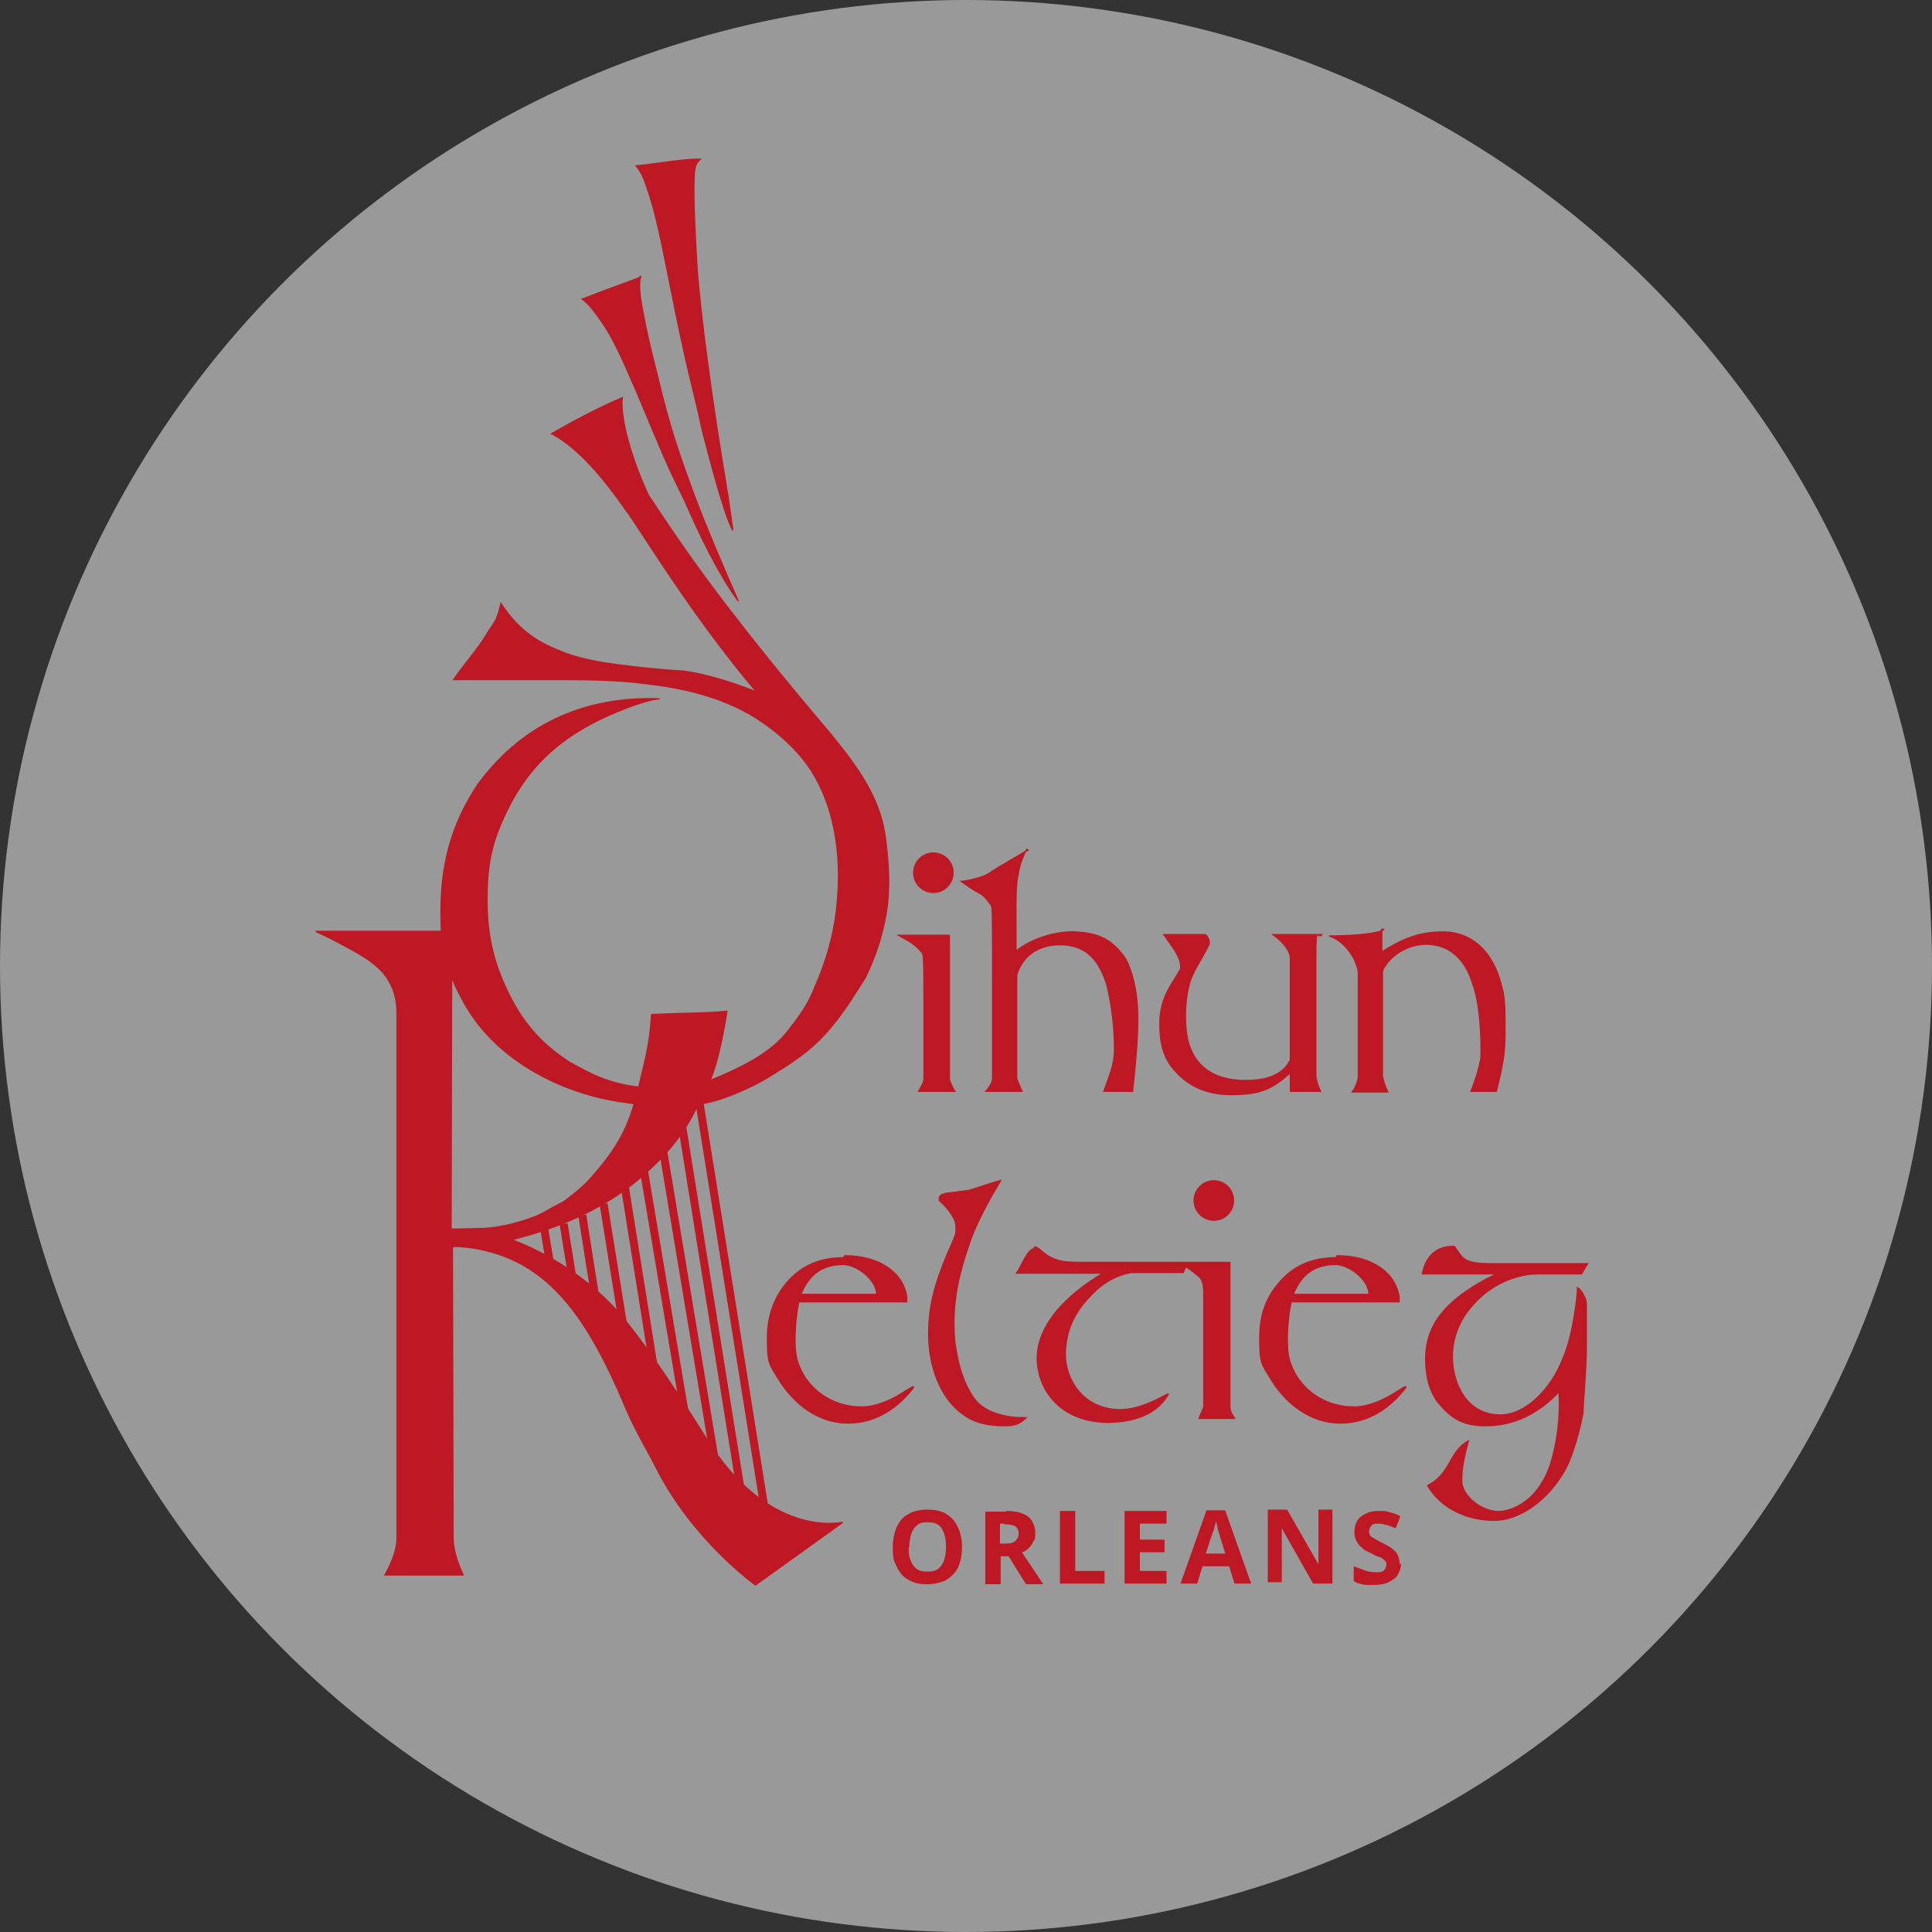
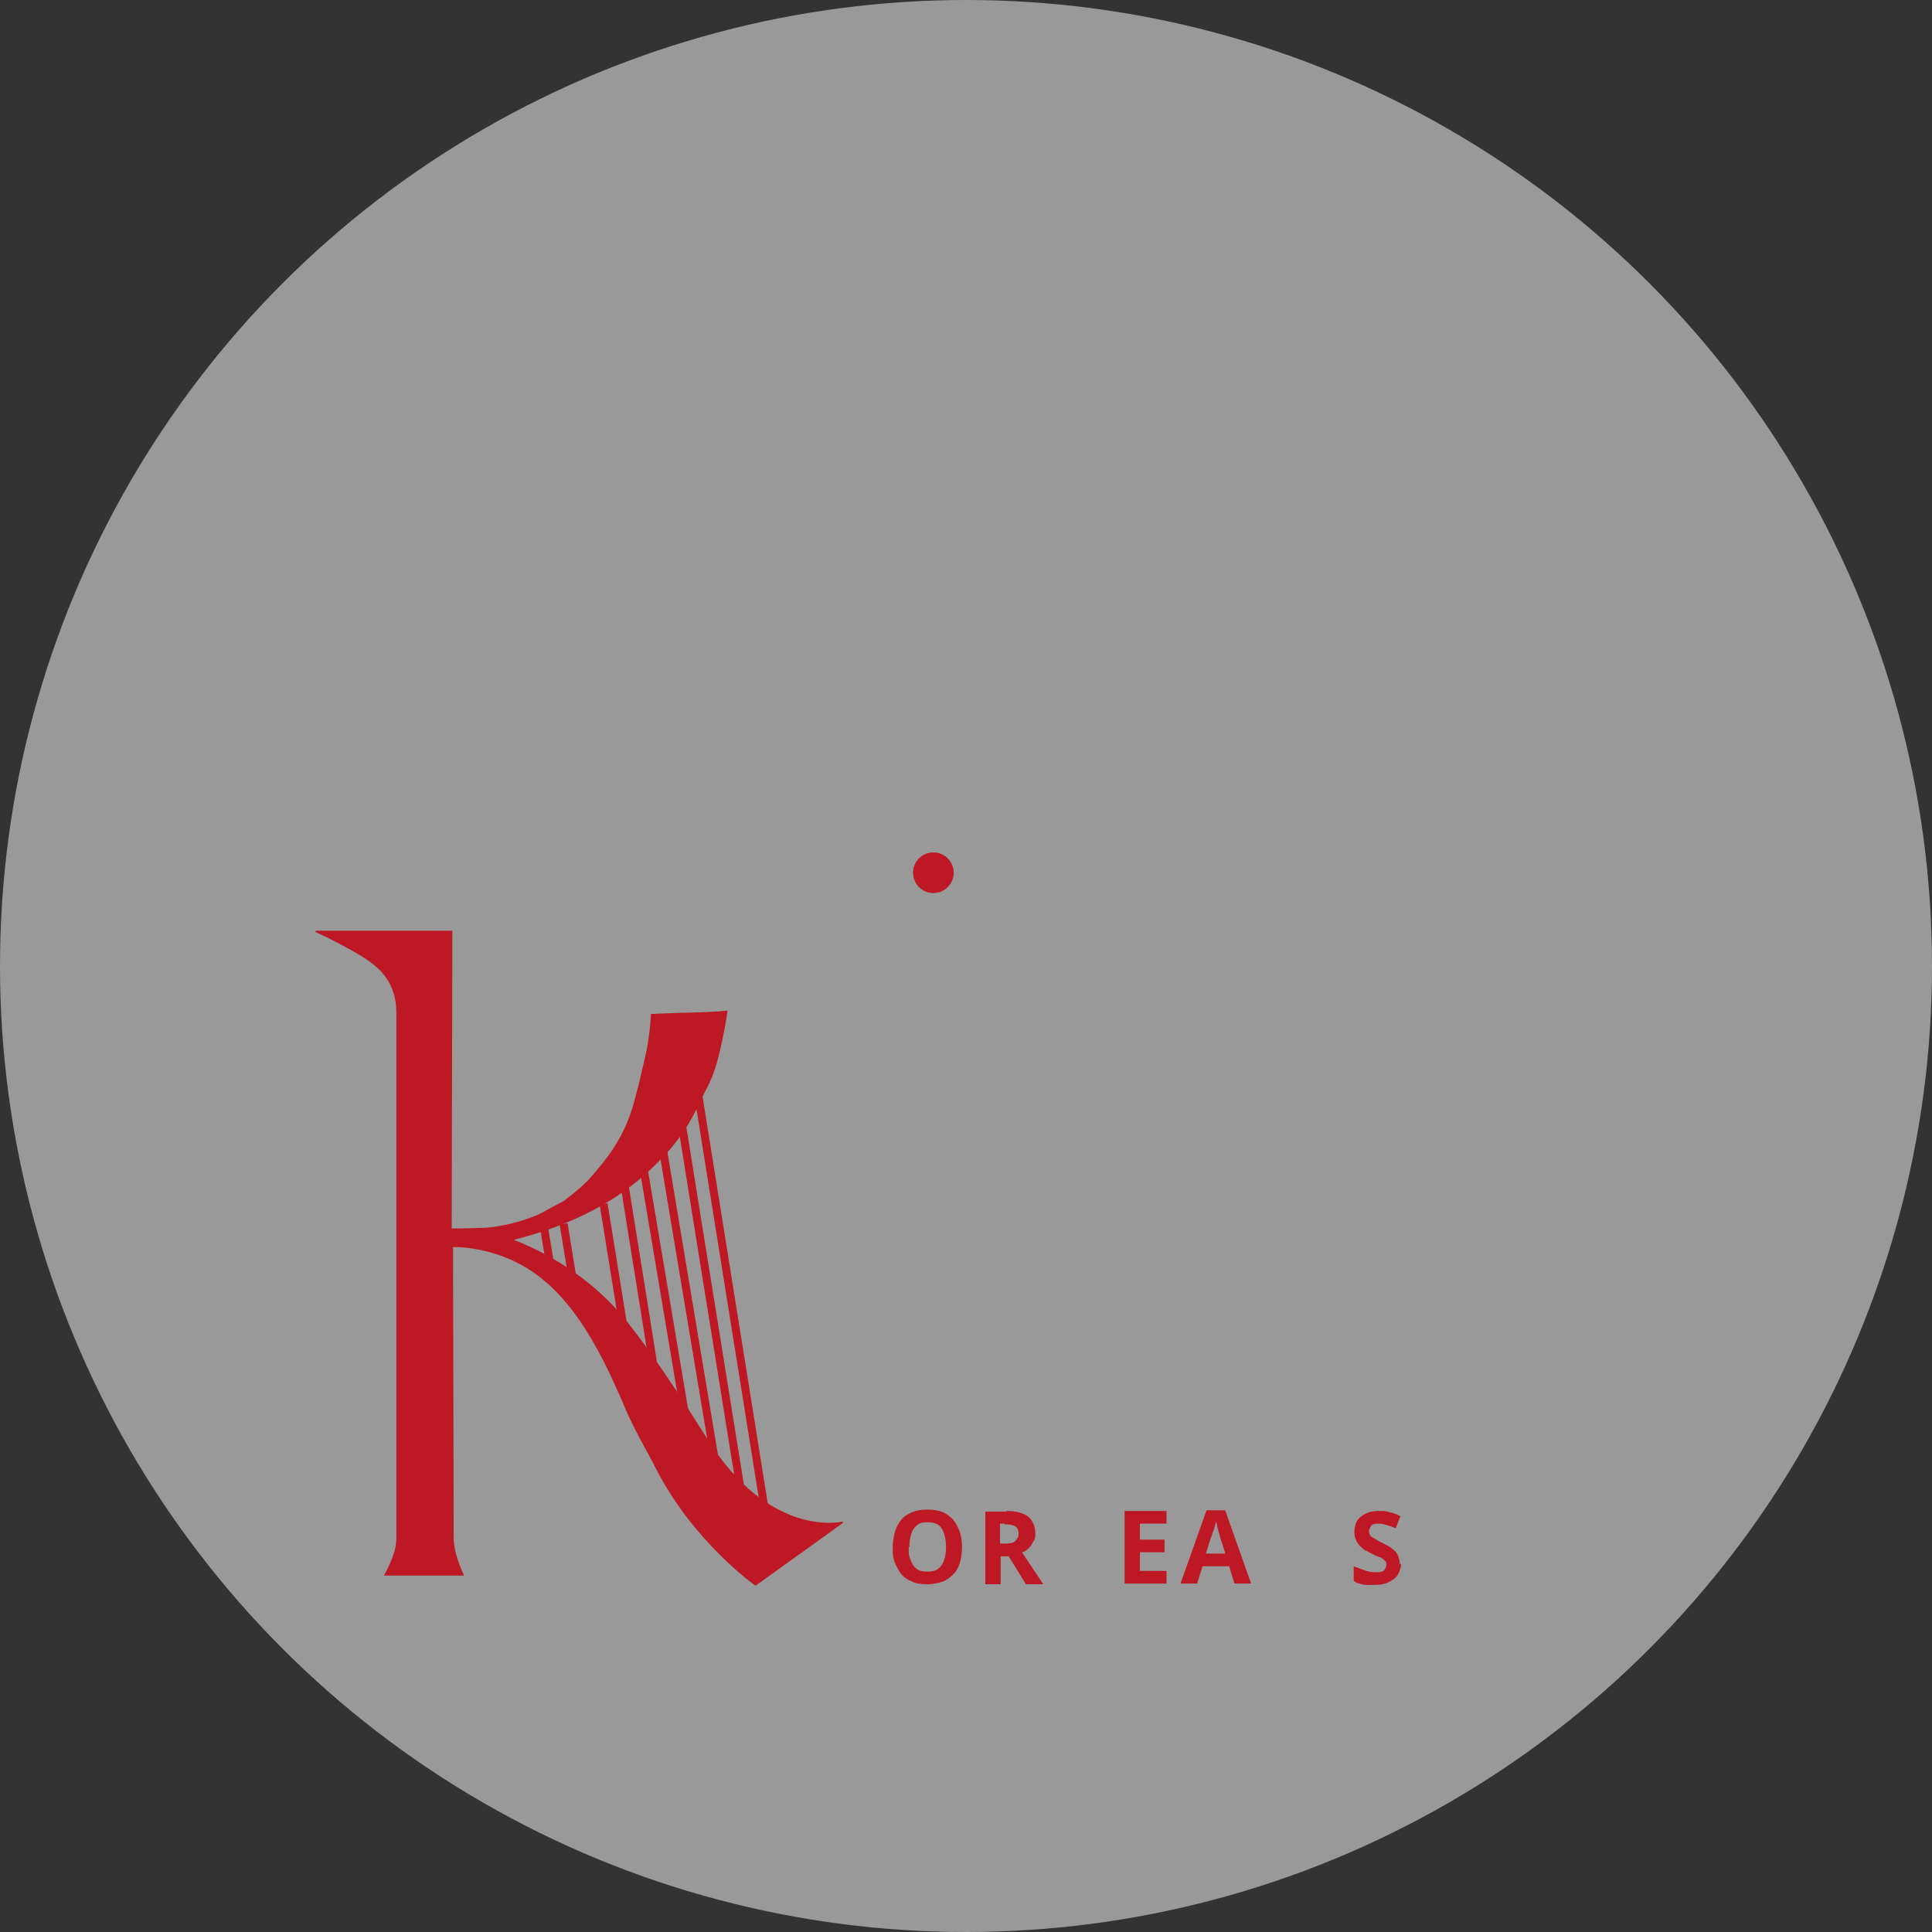
<svg xmlns="http://www.w3.org/2000/svg" id="Calque_4" version="1.1" viewBox="0 0 290 290" width="290px" height="290px">
  <rect x="0" y="0" width="290" height="290" fill="#333333" stroke="none" />
  <defs>
    <style>
      .st0 {
        stroke-width: 1.2px;
      }

      .st0, .st1, .st2, .st3 {
        stroke: #bd1824;
      }

      .st0, .st4 {
        fill: #fff;
      }

      .st1 {
        stroke-width: .1px;
      }

      .st1, .st2, .st3 {
        fill: #bd1824;
      }

      .st4 {
        opacity: .5;
      }

      .st4, .st5 {
        isolation: isolate;
      }

      .st2 {
        stroke-width: .2px;
      }

      .st3 {
        stroke-miterlimit: 10;
        stroke-width: 0px;
      }
    </style>
  </defs>
  <circle class="st4" cx="145" cy="145" r="145" />
  <g class="st5">
    <path class="st3" d="M144.4,232.2c0,.8-.1,1.6-.3,2.3-.2.7-.5,1.3-1,1.8s-1,.9-1.6,1.1-1.4.4-2.3.4-1.7-.1-2.3-.4c-.7-.3-1.2-.6-1.6-1.1-.4-.5-.7-1.1-1-1.8s-.3-1.5-.3-2.3.2-2.1.6-3c.4-.8.9-1.5,1.7-1.9.8-.5,1.8-.7,2.9-.7s2.2.2,2.9.7c.8.5,1.3,1.1,1.7,2,.4.8.6,1.8.6,3h0ZM136.4,232.2c0,.8,0,1.4.3,2,.2.6.5,1,.9,1.3.4.3.9.4,1.6.4s1.2-.1,1.6-.4c.4-.3.7-.7.9-1.3s.3-1.2.3-2c0-1.1-.2-2-.6-2.7-.4-.7-1.1-1-2.1-1s-1.2.1-1.6.4c-.4.3-.7.7-.9,1.3-.2.6-.3,1.2-.3,2h0Z" />
    <path class="st3" d="M151,226.8c1,0,1.8.1,2.5.4.6.2,1.1.6,1.4,1.1.3.5.5,1.1.5,1.8s0,.9-.3,1.3c-.2.4-.4.7-.7,1s-.6.5-1,.6l3.2,4.8h-2.6l-2.6-4.2h-1.2v4.2h-2.3v-10.9h3.2ZM150.8,228.7h-.7v3h.7c.8,0,1.3-.1,1.6-.4.3-.3.5-.6.5-1.1s-.2-.9-.5-1.1-.9-.3-1.7-.3h0Z" />
-     <path class="st3" d="M159.1,237.7v-10.9h2.3v9h4.4v1.9h-6.8Z" />
    <path class="st3" d="M175.1,237.7h-6.3v-10.9h6.3v1.9h-4v2.4h3.7v1.9h-3.7v2.8h4v1.9h0Z" />
    <path class="st3" d="M185.3,237.7l-.8-2.6h-4l-.8,2.6h-2.5l3.9-11h2.8l3.9,11h-2.5ZM183.9,233.1l-.8-2.5c0-.2-.1-.4-.2-.7,0-.3-.2-.5-.2-.8,0-.3-.1-.5-.2-.7,0,.2-.1.5-.2.8,0,.3-.2.6-.3.9s-.1.5-.2.6l-.8,2.5h2.9Z" />
-     <path class="st3" d="M200,237.7h-2.9l-4.7-8.3h0c0,.3,0,.7,0,1,0,.3,0,.7,0,1,0,.3,0,.7,0,1v5.1h-2.1v-10.9h2.9l4.7,8.2h0c0-.3,0-.7,0-1,0-.3,0-.7,0-1,0-.3,0-.7,0-1v-5.2h2.1v10.9h0Z" />
    <path class="st3" d="M210.3,234.7c0,.6-.2,1.2-.5,1.7s-.8.8-1.4,1.1c-.6.3-1.3.4-2.2.4s-.8,0-1.1,0c-.4,0-.7-.1-1-.2-.3,0-.6-.2-.9-.4v-2.2c.5.2,1.1.4,1.6.6s1.1.3,1.7.3.7,0,.9-.1c.2,0,.4-.2.5-.4s.2-.4.2-.6,0-.5-.3-.7c-.2-.2-.4-.4-.8-.5s-.7-.3-1.1-.5c-.3-.1-.5-.3-.8-.4s-.6-.4-.8-.6c-.3-.2-.5-.6-.7-.9-.2-.4-.3-.8-.3-1.3s.1-1.2.4-1.7.7-.8,1.3-1.1,1.2-.4,2-.4,1.1,0,1.6.2c.5.1,1.1.3,1.6.6l-.7,1.8c-.5-.2-1-.4-1.4-.5-.4-.1-.8-.2-1.2-.2s-.5,0-.7.1c-.2,0-.4.2-.5.4s-.2.4-.2.6,0,.5.2.7c.1.2.4.3.7.5s.7.4,1.1.6c.6.3,1,.5,1.4.8.4.3.7.6.9,1,.2.4.3.9.3,1.4h0Z" />
  </g>
  <circle id="Point_de_i_de_Dihun" class="st1" cx="140.1" cy="131" r="3" />
-   <circle id="Point_de_i_de_Keltieg" class="st1" cx="182.2" cy="180.2" r="3" />
  <path id="Corde_9" class="st0" d="M115.7,232.3l-11.2-69.9" />
  <path id="Corde_8" class="st0" d="M111.3,224.4l-9.3-57.8" />
  <path id="Corde_7" class="st0" d="M107.7,221.6l-8.3-49.7" />
  <path id="Corde_6" class="st0" d="M103.4,215.8l-7-41.6" />
  <path id="Corde_5" class="st0" d="M98.3,206.3l-4.9-30.6" />
  <path id="Corde_4" class="st0" d="M90.6,180.7h0l3,18.6" />
-   <path id="Corde_3" class="st0" d="M87.4,182.4h0l1.9,12-1.9-12h0Z" />
  <path id="Corde_2" class="st0" d="M84.6,183.7h0l1.3,8-1.3-8h0Z" />
  <path id="Corde_1" class="st0" d="M81.7,184.5l.9,5.4" />
  <path id="K" class="st2" d="M47.4,139.8h20.4c0,0-.1,44.7-.1,44.7,0,0,2.2,0,5-.1,3.4-.2,7.5-1.5,9.3-2.6,1-.6,1.9-1,2.6-1.4,1.8-1.3,3.4-2.7,4.4-3.9,2.4-2.8,4.8-5.8,6.2-10.8.3-1,.6-2.4.7-2.6.3-1.2.7-3,1.1-4.7.7-3.1.8-6.1.8-6.1,0,0,4.3-.2,5.8-.2,3.9-.1,5.5-.3,5.5-.3,0,0-1.1,7.6-2.7,10.7-2.1,4-3.1,7.8-9.4,13.5-8.1,7.4-18.3,9.5-20.2,10.1.5.2,10.2,3.5,17.2,12.3,3.6,4.5,7.4,10.2,12,17.5,9.5,15.3,20.5,12.6,20.5,12.6l-13.1,9.4s-9.2-6.5-14.8-17.4c-1.4-2.8-3.2-5.7-4.6-9-5.9-14.1-11.7-21.9-22-24-2.5-.5-4.1-.4-4.1-.4,0,0,.1,42.4.1,43.8s.5,3.3,1.5,5.5h-11.7c1.2-2.2,1.8-4,1.8-5.5s0-48,0-78.8c0-2.3-.6-4.1-1.7-5.6-1.2-1.6-3-2.8-5.2-4-1.1-.6-2.2-1.2-3.4-1.8-.6-.3-1.3-.6-1.7-.8h0Z" />
-   <path id="Dihun_-eltieg" class="st2" d="M154.3,127.6c-2.4,1.4-4.2,2.4-6,3.6-1.1.6-2.9,1-4,1.1.7.5,1.8,1.3,2.8,1.8.7.4,1.2,1.1,1.7,1.8.2.5.2.9.2,13.1v12.9c0,.6-.5,1.3-1,1.9h5.4c-.3-.6-.6-1.4-.8-1.9,0-.3,0-5.2,0-7.7v-7.8c.5-1.9,2.3-4.6,6.5-4.6s6,2.6,7.1,6.2c.8,3.5,1.1,6.5,1.1,9.7,0,2.1-.9,4.1-1.6,6.1h4.3c1-9.3,1.2-14-.4-18.4-.5-1.3-.7-1.7-1.7-2.8-1.6-1.8-3.4-2.5-6.3-2.7-3.1-.2-7,1.1-9.1,2.9,0-4.8-.1-9.5.2-10.9.2-1.3.5-2.8,1.4-4.4h0ZM207.7,139.5c-.4.6-4.3,1-8.2,1,.9.2,2,1,2.8,2,1.1,1.2,1.6,3.1,1.6,3.4,0,2.1,0,11.9,0,15.7,0,.4-.4,1.7-.9,2.3h5.3c-.4-.8-.6-1.5-.8-2.3v-15.7c0-.4.6-1.3,1.2-1.9,2.4-2.4,5.9-2.9,8.6-1.5,1.1.6,2.8,2,3.7,5,1.2,3,1.4,8.6,1.3,11.3-.3,1.7-.9,3.6-1.5,5h3.8c1-4.1,1.3-5.6,1.3-9,0-3.5,0-5.2-.6-7.1-1.2-4.7-4.3-7.9-8.9-7.8-3.4,0-6,1.1-9,3v-3.4h0ZM142.5,140.4c-3.7,0-4.5,0-7.6,0,1.4.8,2.4,1.2,3.6,2.7.2.5.2,3.5.2,7,0,5.3,0,11.7,0,11.9,0,.5-.4,1-.8,1.8h5.4c-.3-.5-.7-1.3-.8-1.8,0-.7,0-5.1,0-11.9v-9.7h0ZM174.8,140.4c.9,1.5,2.7,3.3,2.4,5.1-1.5,2.6-3.1,4.3-3.1,8.3,0,2.6.5,4.5,1.6,6.1,1.9,2.5,4.6,4.4,9.1,4.4s6.2-.9,8.9-3.3v2.8h4.5c-.3-.6-.7-1.8-.7-2.3,0-4.1,0-12.5,0-17.8s.3-2.6.9-3.4h-7.3c1,.7,2.4,2,2.6,3.4,0,6.7,0,9.3,0,15.4-1.2,2.4-3.8,3.1-6.7,3.1-4.7,0-7.5-2-8.6-5.6-.7-2.6-.6-6.5.2-9.2.6-1.8,1.5-3,2.4-4.7.3-.7.6-1,.5-1.4,0-.2-.3-.9-.6-1h-6.3ZM105,23.9c-2.8,0-6.2.7-9.5,1,.8,1,1.1,1.7,1.6,3.2,1.1,3.2,1.7,5.7,3.3,13.7,2.9,14.8,3.7,16.5,5,22.7.5,1.9,3.2,12.7,4.6,15.1-.4-2.8-.4-2.8-.7-4.9-2.4-14.2-4.2-27.5-4.7-34.9-.2-3.4-.6-10.4-.4-13.6.1-1.6.5-1.9.9-2.3h0ZM96.2,41.6c-2.9,1.1-5.5,2-8.8,3.3,1,.7,1.8,1.8,3,3.5,1.7,2.5,3,5.4,5.2,10.5,4.2,10,4.3,10.4,7.2,16.3,2.4,5.5,5.1,11,8,15-1.9-4.3-4.9-11.3-6.5-15.6-2.6-7-3.9-11-5.4-17.3-.8-3.2-1.7-6.6-2.4-10.5-.3-1.6-.7-3.4-.4-5.3h0ZM95.9,163.2c-4.9-.6-7.4-2.1-10.5-3.8-5.2-3.4-8.2-7.4-10.7-14.1-1.1-3.3-1.6-6.3-1.6-10.1,0-3.9.3-6.7,1.5-10.1,2.9-7.5,7.2-13.4,16.5-17.6,1.7-.8,6.2-2.6,7.9-2.6-11.5-.4-20.8,4-27.3,12.9-3,4.6-5.5,10.2-5.5,18.9,0,5,.2,5.7,1.7,10.2.5,1.3,1.5,3.3,2.6,5,4.2,6.6,11.9,11.1,19.7,12.9,1.7.4,4.4.8,5.4.9,3.1.2,5.6.4,9.3,0,3.3-.3,8.5-2.8,10.4-4,6.7-4.1,9-5.9,14.6-15,1.6-3.3,2.8-6.9,3.3-10.9.4-3.5.1-7.2-.4-10.7-.9-5.5-4-9.9-8.1-14.9-7.8-9.2-11.9-14.4-15.6-19.2-3.6-4.7-6.8-9.1-11.8-16.7-3.2-7-4.2-12.4-3.9-14.6h0c-3.5,1.5-7.3,3.5-10.6,5.4,4.1,2.1,8.2,7.2,11.1,11.4,1.9,2.4,9.6,15.5,19.7,27.4-4.4-1.8-9.3-3.1-11.7-3.2-3.9-.2-10-1-11.2-1.2-1.9-.3-4.4-.9-5.7-1.4-4-1.5-7-3.2-9.8-7.5-.6,2.8-1.2,3-2.2,4.7-1.1,1.9-3.7,4.9-4.9,6.7,3.4,0,8.4,0,14.5,0,4.5,0,10,0,14.2.6,5.5.6,11.4,1.9,16.6,5.1,3.4,2.2,6.9,5.2,9,9,2.9,5.1,3.9,11.7,3.3,18.5-.3,4-1.3,7.8-2.6,11.1-1.4,3.4-1.7,4.5-4.7,8.3-1.9,2.5-4.9,4.8-11.6,7.5-2.4,1-6.4,1.6-10.5.9M150.2,177.2c-1.5.4-3.1,1-4.8,1.5-1,.1-2.1.3-3.2.4-1.1.2-1.3.5-1.2,1.1.2.2.6.5,1,1,.5.5,1.1,1.4,1.4,2.2.1.5.2,1.2,0,2-.4,1.1-.9,2.1-1.4,3.3-1.6,4-2.6,7.1-2.6,11.6s1.6,9.5,5.2,12c1.7,1.3,3.8,1.7,6.2,1.7.8,0,2.1,0,3.2-1.2-.1,0-5.5.3-7.8-2.9-1.2-1.7-2.3-4.1-2.9-8.6-.5-5.7.6-10.2,2.5-15.5,1.2-3.1,2.9-6.1,4.4-8.6h0ZM218,187.1c-2,0-3.9,1.1-4.5,4.1,3.3,0,7.4,0,11.2,0l-1.8.9c-5.8,3.2-8.8,6.6-8.9,11.7,0,2.1.3,5,2.2,7.1,2,2.3,3.8,3.1,6.8,3.1,4.1,0,7.8-1.7,11-5.1.3,3.5-.3,7.8-1.2,10.7-1.8,5.6-5.6,7.2-7.8,7.3-2.8,0-5.6-2.5-5.6-4.6s.4-3.7,1-6c-1.8,1-2.3,2.5-3.2,3.9-.9,1.5-1.8,2.2-2.9,2.8,2.2,3.7,6.3,5.2,10,5.2s8.1-2.9,10.8-7.9c1-2,2-5.5,2.5-8.2.1-2.8.5-6.5.5-9.8s0-4.3,0-6.1c0-.5,0-1-.2-1.4-.4-.8-.6-1.2-1.1-1.5,0,1-.6,6.9-2.1,10.4-1.9,5-5.8,8.7-9.5,8.7-4.9,0-7.2-4.5-7.2-8.8s2.4-7.1,3.7-8.4c1.4-1.4,3.3-2.8,6.2-3.6.9-.2,1.3-.4,3.6-.4s5.1,0,5.9,0c.3-.5.5-.9.9-1.5-6.9,0-9.9,0-14.4,0s-4.3-.9-5.6-2.6h0ZM155.4,187.4c-1.2,0-2,2.6-2.8,3.7,2.6,0,8.5,0,13,0-2,1.2-9.9,6-9.9,12.8,0,4.3,3.1,9.6,10.8,9.6,2.5-.1,6.6-.5,8.8-4.1.6-.8-3.3,2.2-7.1,2.2-5.9,0-8.3-4.9-8.3-8.2,0-5.2,2.9-8.1,4.7-9.8,2.4-2.2,5-2.6,5.4-2.6,1,0,4.5,0,7.6,0,.5-1.1.2-1,1.5-.1.9.8,1.6.8,1.6,3.3,0,5.2,0,13.1,0,16.9-.1.5-.3.7-.7,1.8h5.3c-.4-.6-.7-1.1-.7-1.8,0-.4,0-.8,0-1.2,0-6.7,0-13.9,0-20.4h-22.2c-.4,0-2.4,0-3.1-.2-2.7-.6-3.1-2.1-4-2.1h0ZM126.6,188.8c-2.7,0-5.5.7-7.8,3-2.1,2.1-3.6,5-3.6,9s.3,3.9,1.6,6.1c2.3,3.8,6,6.7,10.5,6.7s7.7-2.6,9.8-5.3c.3-.9-3.5,2.9-7.8,2.9s-8.4-2.6-9.7-7.2c-.6-2.5-.1-6.9.3-8.6h8.1s8.1,0,8.1,0v-.7c-.5-3.6-4-6.2-9.3-6.2h0ZM200.5,188.8c-2.7,0-5.5.7-7.8,3s-3.6,5-3.6,9,.3,3.9,1.6,6.1c2.3,3.8,6,6.7,10.5,6.7s7.7-2.6,9.8-5.3c.3-.9-3.5,2.9-7.8,2.9s-8.4-2.6-9.7-7.2c-.6-2.5-.1-6.9.3-8.6h8.1s8.1,0,8.1,0v-.7c-.5-3.6-4-6.2-9.3-6.2h0ZM126.6,189.8c2,0,5,2.3,5,4.5h-11.4c1.3-3.2,3.4-4.5,6.4-4.5ZM200.5,189.8c2,0,5,2.3,5,4.5h-11.4c1.3-3.2,3.4-4.5,6.4-4.5h0Z" />
</svg>